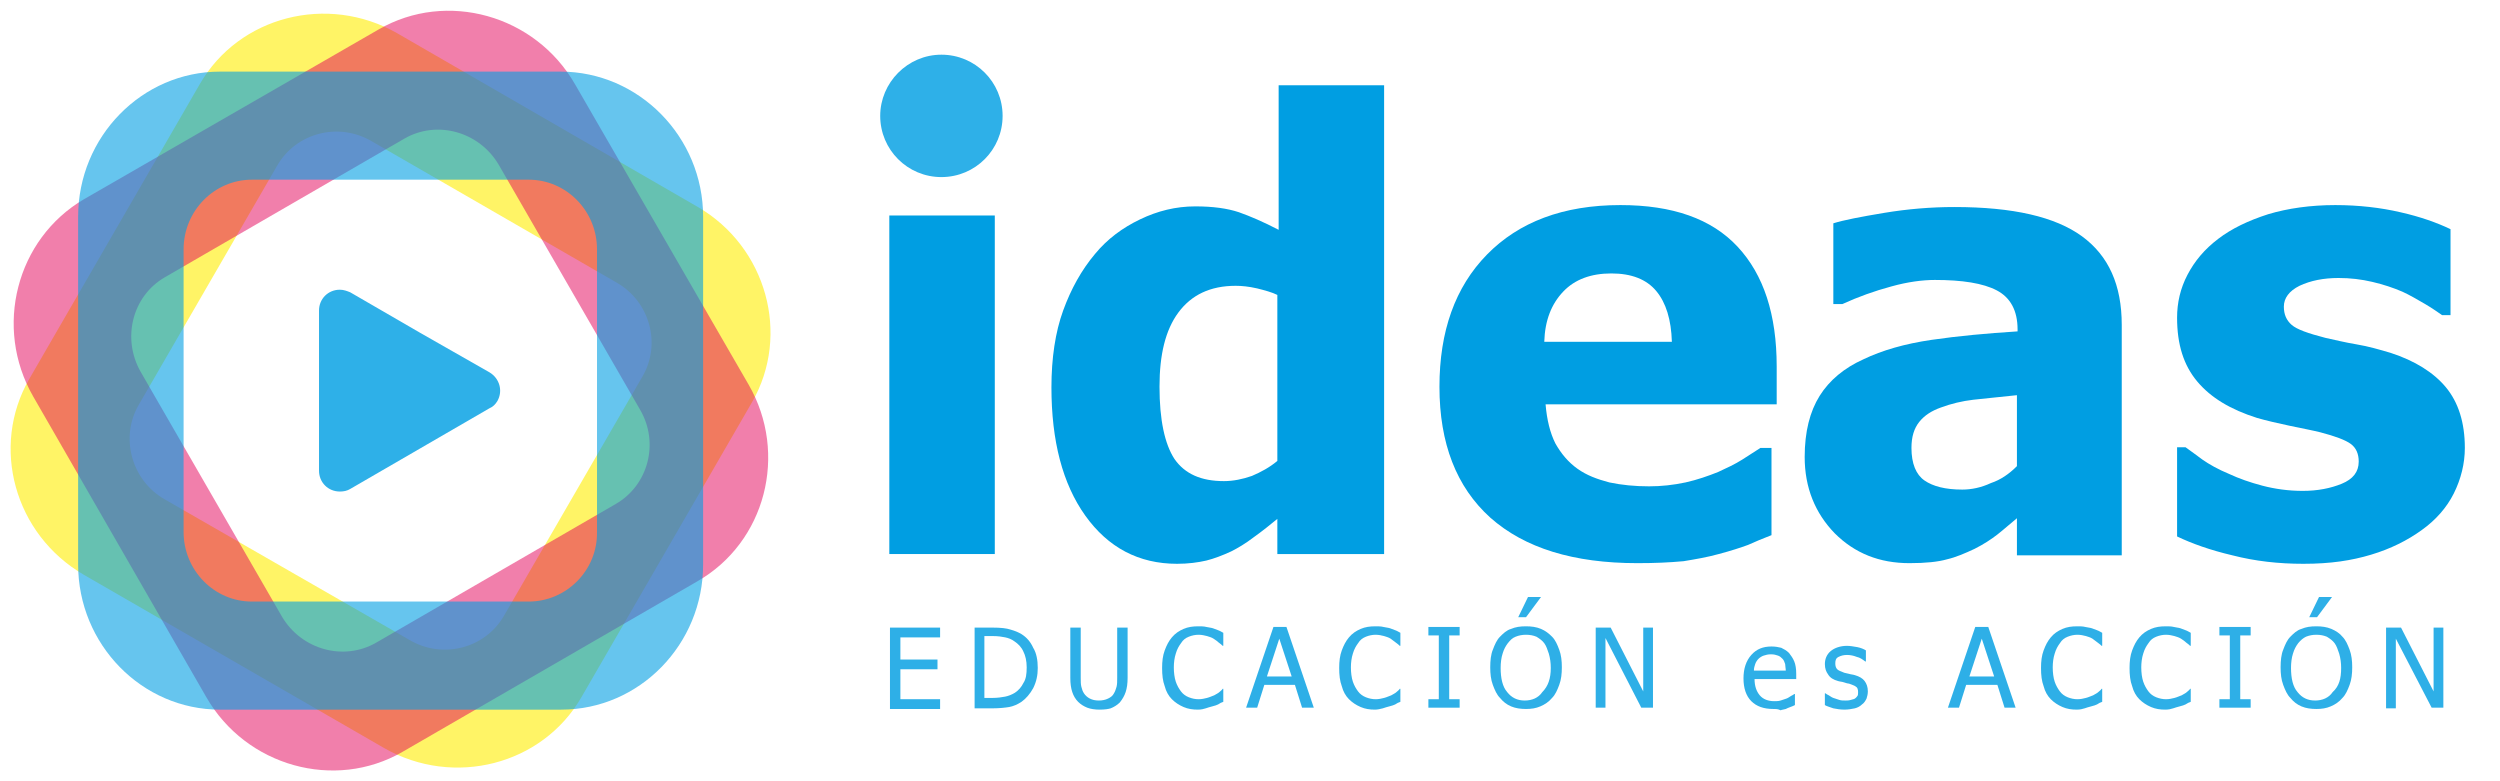
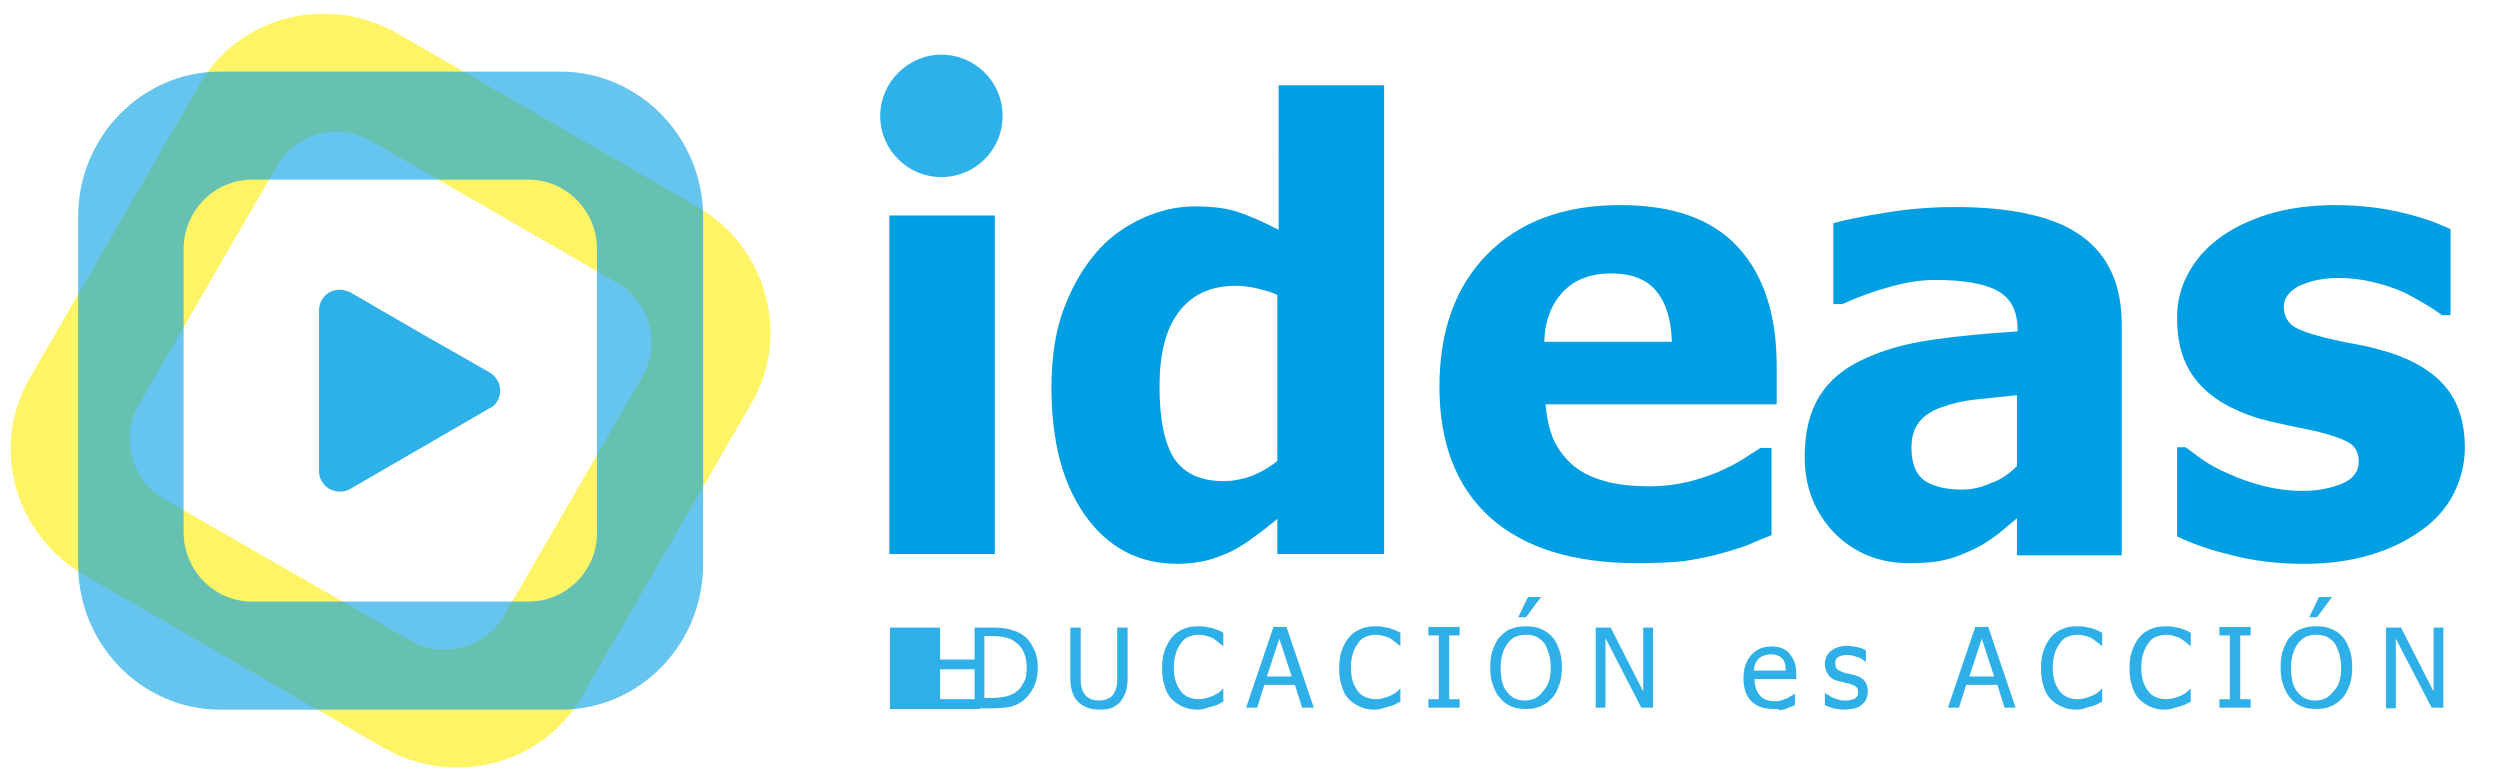
<svg xmlns="http://www.w3.org/2000/svg" version="1.1" id="Layer_1" x="0px" y="0px" viewBox="0 0 384 120" style="enable-background:new 0 0 384 120;" xml:space="preserve">
  <style type="text/css">
	.st0{opacity:0.6;fill-rule:evenodd;clip-rule:evenodd;fill:#FFEC00;}
	.st1{opacity:0.5;fill-rule:evenodd;clip-rule:evenodd;fill:#E40058;}
	.st2{opacity:0.6;fill-rule:evenodd;clip-rule:evenodd;fill:#009EE2;}
	.st3{opacity:0.82;fill-rule:evenodd;clip-rule:evenodd;fill:#009EE2;}
	.st4{fill:#009EE2;}
	.st5{opacity:0.82;}
</style>
  <g>
    <g>
      <path class="st0" d="M98.7,57.8L77.4,94.6c-2.9,5-9.4,6.7-14.5,3.7L25.3,76.7c-5.1-2.9-6.9-9.5-4-14.5l21.3-36.8    c2.9-5,9.4-6.7,14.5-3.7l37.6,21.7C99.8,46.3,101.6,52.8,98.7,57.8 M115.5,61.8l-26.2,45.3c-6,10.4-19.6,13.9-30.3,7.8L12.9,88.3    C2.2,82.1-1.5,68.6,4.5,58.2l26.2-45.3c6-10.4,19.6-13.9,30.3-7.8l46.2,26.7C117.7,37.9,121.5,51.4,115.5,61.8z" />
-       <path class="st1" d="M94.6,77.4L57.8,98.7c-5,2.9-11.5,1.1-14.5-4L21.6,57.1c-2.9-5.1-1.3-11.6,3.7-14.5l36.8-21.3    c5-2.9,11.5-1.1,14.5,4l21.7,37.6C101.3,68,99.6,74.5,94.6,77.4 M107.1,89.3l-45.3,26.2c-10.4,6-24,2.2-30.1-8.4L5.1,60.9    c-6.1-10.6-2.6-24.2,7.8-30.3L58.2,4.5c10.4-6,24-2.2,30.1,8.4l26.7,46.2C121.1,69.7,117.6,83.3,107.1,89.3z" />
      <path class="st2" d="M81.2,92.4H38.7c-5.8,0-10.5-4.8-10.5-10.7V38.3c0-5.9,4.7-10.7,10.5-10.7l42.5,0c5.8,0,10.5,4.8,10.5,10.7    v43.4C91.8,87.6,87,92.4,81.2,92.4 M86.2,109H33.8C21.8,109,12,99,12,86.7V33.3C12,21,21.8,11,33.8,11h52.3    c12,0,21.9,10,21.9,22.3v53.4C108,99,98.2,109,86.2,109z" />
      <path class="st3" d="M75.2,62.7L75.2,62.7L75.2,62.7L75.2,62.7l-10.7,6.2l-10.7,6.2l0,0c-0.5,0.3-1,0.4-1.6,0.4    c-1.8,0-3.2-1.4-3.2-3.2c0-0.1,0-0.2,0-0.3l0-12l0-12.3v0c0-1.8,1.4-3.2,3.2-3.2c0.6,0,1.1,0.2,1.6,0.4l10.7,6.2l10.7,6.1l0,0    c1.5,0.9,2.1,2.8,1.2,4.4C76.1,62.1,75.7,62.5,75.2,62.7" />
    </g>
    <g>
      <path class="st4" d="M152.8,85.1h-16.2v-52h16.2V85.1z" />
      <path class="st4" d="M212.4,85.1h-16.2v-5.4c-1.1,0.9-2.2,1.8-3.6,2.8c-1.3,1-2.5,1.7-3.5,2.2c-1.3,0.6-2.6,1.1-3.8,1.4    c-1.3,0.3-2.8,0.5-4.5,0.5c-5.9,0-10.6-2.5-14.1-7.4c-3.5-4.9-5.2-11.5-5.2-19.7c0-4.5,0.6-8.5,1.8-11.8c1.2-3.3,2.8-6.2,4.9-8.7    c1.9-2.3,4.2-4,6.9-5.3c2.7-1.3,5.5-2,8.5-2c2.7,0,4.9,0.3,6.7,0.9c1.7,0.6,3.8,1.5,6.1,2.7V13.1h16.2V85.1z M196.2,70.8V45.3    c-0.8-0.4-1.9-0.7-3.1-1c-1.3-0.3-2.4-0.4-3.3-0.4c-3.9,0-6.8,1.4-8.8,4.1c-2,2.7-2.9,6.5-2.9,11.4c0,5.1,0.8,8.8,2.3,11.1    c1.6,2.3,4.1,3.4,7.6,3.4c1.4,0,2.9-0.3,4.3-0.8C193.7,72.5,195,71.8,196.2,70.8z" />
      <path class="st4" d="M251.5,86.5c-9.8,0-17.3-2.3-22.6-7c-5.2-4.7-7.8-11.4-7.8-20.1c0-8.5,2.4-15.3,7.3-20.3s11.7-7.6,20.5-7.6    c8,0,14,2.1,18,6.4c4,4.3,6,10.4,6,18.4v5.8h-35.5c0.2,2.4,0.7,4.4,1.5,6c0.9,1.6,2,2.9,3.4,3.9c1.4,1,3,1.6,4.9,2.1    c1.9,0.4,3.9,0.6,6.1,0.6c1.9,0,3.7-0.2,5.6-0.6c1.8-0.4,3.5-1,5-1.6c1.3-0.6,2.6-1.2,3.7-1.9c1.1-0.7,2-1.3,2.8-1.8h1.7v13.4    c-1.3,0.5-2.5,1-3.6,1.5c-1.1,0.4-2.6,0.9-4.5,1.4c-1.8,0.5-3.6,0.8-5.4,1.1C256.4,86.4,254.2,86.5,251.5,86.5z M256.8,52.5    c-0.1-3.4-0.9-6-2.4-7.8c-1.5-1.8-3.8-2.7-6.9-2.7c-3.1,0-5.6,0.9-7.4,2.8c-1.8,1.9-2.8,4.4-2.9,7.7H256.8z" />
      <path class="st4" d="M309.8,79.6c-1.1,0.9-2.1,1.8-3,2.5c-0.9,0.7-2.1,1.5-3.5,2.2c-1.5,0.7-2.9,1.3-4.2,1.6    c-1.4,0.4-3.3,0.6-5.8,0.6c-4.6,0-8.4-1.5-11.5-4.6c-3-3.1-4.6-7-4.6-11.7c0-3.9,0.8-7,2.3-9.4c1.5-2.4,3.8-4.3,6.7-5.6    c2.9-1.4,6.4-2.4,10.5-3c4.1-0.6,8.5-1,13.2-1.3v-0.3c0-2.9-1.1-4.9-3.2-6c-2.1-1.1-5.3-1.6-9.5-1.6c-1.9,0-4.2,0.3-6.7,1    c-2.6,0.7-5.1,1.6-7.5,2.7h-1.4V34.3c1.6-0.5,4.2-1,7.8-1.6c3.6-0.6,7.2-0.9,10.8-0.9c9,0,15.5,1.5,19.6,4.5    c4.1,3,6.1,7.5,6.1,13.6v35.4h-16.1V79.6z M309.8,71.6V60.7c-2.7,0.3-5,0.5-6.7,0.7c-1.7,0.2-3.4,0.6-5,1.2    c-1.4,0.5-2.5,1.2-3.3,2.2c-0.8,1-1.2,2.3-1.2,4c0,2.4,0.7,4.1,2,5c1.3,0.9,3.2,1.4,5.8,1.4c1.4,0,2.9-0.3,4.4-1    C307.3,73.7,308.6,72.8,309.8,71.6z" />
      <path class="st4" d="M353.8,86.6c-3.8,0-7.4-0.4-10.9-1.3c-3.4-0.8-6.2-1.8-8.5-2.9V68.7h1.3c0.8,0.6,1.7,1.2,2.6,1.9    c1,0.7,2.4,1.5,4.1,2.2c1.5,0.7,3.2,1.3,5.1,1.8c1.9,0.5,4,0.8,6.2,0.8c2.3,0,4.3-0.4,6-1.1c1.7-0.7,2.6-1.8,2.6-3.4    c0-1.2-0.4-2.1-1.2-2.7c-0.8-0.6-2.4-1.2-4.7-1.8c-1.2-0.3-2.8-0.6-4.7-1c-1.9-0.4-3.6-0.8-5-1.2c-4.1-1.3-7.1-3.1-9.2-5.6    c-2.1-2.5-3.1-5.7-3.1-9.8c0-2.3,0.5-4.5,1.6-6.6c1.1-2.1,2.6-3.9,4.7-5.5c2.1-1.6,4.6-2.8,7.7-3.8c3-0.9,6.5-1.4,10.3-1.4    c3.6,0,7,0.4,10,1.1c3.1,0.7,5.6,1.6,7.7,2.6v13.2h-1.3c-0.6-0.4-1.4-1-2.6-1.7c-1.2-0.7-2.4-1.4-3.5-1.9    c-1.4-0.6-2.9-1.1-4.6-1.5c-1.7-0.4-3.4-0.6-5.2-0.6c-2.3,0-4.3,0.4-6,1.2c-1.6,0.8-2.4,1.9-2.4,3.2c0,1.2,0.4,2.1,1.2,2.8    c0.8,0.7,2.5,1.3,5.2,2c1.4,0.3,3,0.7,4.8,1c1.8,0.3,3.5,0.8,5.2,1.3c3.7,1.2,6.6,3,8.5,5.3c1.9,2.3,2.9,5.4,2.9,9.3    c0,2.4-0.6,4.8-1.7,7c-1.1,2.2-2.8,4.1-4.9,5.6c-2.2,1.6-4.8,2.9-7.8,3.8S358,86.6,353.8,86.6z" />
    </g>
    <g class="st5">
-       <path class="st4" d="M136.7,108.7V96.4h7.7v1.5h-6.1v3.4h5.7v1.5h-5.7v4.6h6.1v1.5H136.7z" />
+       <path class="st4" d="M136.7,108.7V96.4h7.7v1.5v3.4h5.7v1.5h-5.7v4.6h6.1v1.5H136.7z" />
      <path class="st4" d="M159.4,102.6c0,1.1-0.2,2.1-0.7,3.1c-0.5,0.9-1.1,1.6-1.8,2.1c-0.6,0.4-1.3,0.7-1.9,0.8s-1.5,0.2-2.5,0.2    h-2.8V96.4h2.8c1.2,0,2.1,0.1,2.7,0.3c0.7,0.2,1.2,0.4,1.7,0.7c0.8,0.5,1.4,1.2,1.8,2.1C159.2,100.3,159.4,101.4,159.4,102.6z     M157.7,102.5c0-1-0.2-1.8-0.5-2.4c-0.3-0.7-0.8-1.2-1.4-1.6c-0.4-0.3-0.9-0.5-1.4-0.6c-0.5-0.1-1.1-0.2-1.9-0.2h-1.3v9.5h1.3    c0.7,0,1.4-0.1,1.9-0.2c0.5-0.1,1-0.3,1.5-0.6c0.6-0.4,1-0.9,1.3-1.5C157.6,104.3,157.7,103.5,157.7,102.5z" />
      <path class="st4" d="M168.9,109c-0.7,0-1.4-0.1-1.9-0.3c-0.5-0.2-1-0.5-1.4-0.9c-0.4-0.4-0.7-0.9-0.9-1.5    c-0.2-0.6-0.3-1.3-0.3-2.2v-7.7h1.6v7.7c0,0.6,0,1,0.1,1.4c0.1,0.4,0.2,0.7,0.4,1c0.2,0.3,0.5,0.6,0.9,0.8    c0.4,0.2,0.8,0.3,1.4,0.3c0.5,0,1-0.1,1.4-0.3c0.4-0.2,0.7-0.4,0.9-0.8c0.2-0.3,0.3-0.7,0.4-1c0.1-0.4,0.1-0.8,0.1-1.4v-7.7h1.6    v7.7c0,0.9-0.1,1.6-0.3,2.2c-0.2,0.6-0.5,1.1-0.9,1.6c-0.4,0.4-0.9,0.7-1.4,0.9C170.3,108.9,169.7,109,168.9,109z" />
      <path class="st4" d="M184,109c-0.8,0-1.5-0.1-2.2-0.4c-0.7-0.3-1.3-0.7-1.8-1.2c-0.5-0.5-0.9-1.2-1.1-2c-0.3-0.8-0.4-1.7-0.4-2.8    c0-1,0.1-1.9,0.4-2.7c0.3-0.8,0.6-1.4,1.1-2c0.5-0.6,1.1-1,1.8-1.3c0.7-0.3,1.4-0.4,2.3-0.4c0.4,0,0.8,0,1.2,0.1    c0.4,0.1,0.7,0.1,1,0.2c0.3,0.1,0.5,0.2,0.8,0.3c0.3,0.1,0.6,0.3,0.8,0.4v2h-0.1c-0.1-0.1-0.3-0.3-0.6-0.5    c-0.2-0.2-0.5-0.4-0.8-0.6c-0.3-0.2-0.7-0.3-1-0.4c-0.4-0.1-0.8-0.2-1.3-0.2c-0.5,0-1,0.1-1.5,0.3c-0.5,0.2-0.9,0.5-1.2,1    c-0.3,0.4-0.6,0.9-0.8,1.6c-0.2,0.6-0.3,1.4-0.3,2.1c0,0.8,0.1,1.6,0.3,2.2c0.2,0.6,0.5,1.1,0.8,1.5c0.3,0.4,0.7,0.7,1.2,0.9    c0.5,0.2,1,0.3,1.5,0.3c0.5,0,0.9-0.1,1.3-0.2c0.4-0.1,0.8-0.3,1.1-0.4c0.3-0.2,0.6-0.3,0.8-0.5c0.2-0.2,0.4-0.3,0.5-0.5h0.1v2    c-0.3,0.1-0.5,0.2-0.8,0.4c-0.2,0.1-0.5,0.2-0.9,0.3c-0.4,0.1-0.7,0.2-1,0.3C184.9,108.9,184.5,109,184,109z" />
      <path class="st4" d="M191.4,108.7l4.2-12.4h2l4.2,12.4H200l-1.1-3.5h-4.7l-1.1,3.5H191.4z M198.4,103.9l-1.9-5.8l-1.9,5.8H198.4z" />
      <path class="st4" d="M211.2,109c-0.8,0-1.5-0.1-2.2-0.4c-0.7-0.3-1.3-0.7-1.8-1.2c-0.5-0.5-0.9-1.2-1.1-2    c-0.3-0.8-0.4-1.7-0.4-2.8c0-1,0.1-1.9,0.4-2.7c0.3-0.8,0.6-1.4,1.1-2c0.5-0.6,1.1-1,1.8-1.3c0.7-0.3,1.4-0.4,2.3-0.4    c0.4,0,0.8,0,1.2,0.1c0.4,0.1,0.7,0.1,1,0.2c0.3,0.1,0.5,0.2,0.8,0.3c0.3,0.1,0.6,0.3,0.8,0.4v2h-0.1c-0.1-0.1-0.3-0.3-0.6-0.5    s-0.5-0.4-0.8-0.6c-0.3-0.2-0.7-0.3-1-0.4c-0.4-0.1-0.8-0.2-1.3-0.2c-0.5,0-1,0.1-1.5,0.3c-0.5,0.2-0.9,0.5-1.2,1    c-0.3,0.4-0.6,0.9-0.8,1.6c-0.2,0.6-0.3,1.4-0.3,2.1c0,0.8,0.1,1.6,0.3,2.2c0.2,0.6,0.5,1.1,0.8,1.5c0.3,0.4,0.7,0.7,1.2,0.9    c0.5,0.2,1,0.3,1.5,0.3c0.5,0,0.9-0.1,1.3-0.2c0.4-0.1,0.8-0.3,1.1-0.4c0.3-0.2,0.6-0.3,0.8-0.5c0.2-0.2,0.4-0.3,0.5-0.5h0.1v2    c-0.3,0.1-0.5,0.2-0.8,0.4c-0.2,0.1-0.5,0.2-0.9,0.3c-0.4,0.1-0.7,0.2-1,0.3C212,108.9,211.6,109,211.2,109z" />
      <path class="st4" d="M224.2,108.7h-4.8v-1.3h1.6v-9.8h-1.6v-1.3h4.8v1.3h-1.6v9.8h1.6V108.7z" />
      <path class="st4" d="M238.4,97.8c0.5,0.5,0.8,1.2,1.1,2c0.3,0.8,0.4,1.7,0.4,2.7c0,1-0.1,1.9-0.4,2.7c-0.3,0.8-0.6,1.5-1.1,2    c-0.5,0.6-1.1,1-1.8,1.3c-0.7,0.3-1.4,0.4-2.2,0.4c-0.8,0-1.6-0.1-2.3-0.4c-0.7-0.3-1.2-0.7-1.7-1.3c-0.5-0.5-0.8-1.2-1.1-2    c-0.3-0.8-0.4-1.7-0.4-2.7c0-1,0.1-2,0.4-2.7c0.3-0.8,0.6-1.5,1.1-2c0.5-0.5,1-1,1.7-1.2c0.7-0.3,1.4-0.4,2.3-0.4    c0.8,0,1.6,0.1,2.3,0.4C237.4,96.9,237.9,97.3,238.4,97.8z M238.2,102.6c0-0.8-0.1-1.5-0.3-2.2c-0.2-0.6-0.4-1.2-0.7-1.6    c-0.3-0.4-0.7-0.7-1.2-1c-0.5-0.2-1-0.3-1.6-0.3c-0.6,0-1.1,0.1-1.6,0.3s-0.8,0.5-1.2,1c-0.3,0.4-0.6,0.9-0.8,1.6    c-0.2,0.6-0.3,1.4-0.3,2.2c0,1.6,0.3,2.9,1,3.7c0.7,0.9,1.6,1.3,2.7,1.3c1.1,0,2.1-0.4,2.7-1.3    C237.8,105.4,238.2,104.2,238.2,102.6z M236.7,91.7l-2.3,3.1h-1.2l1.5-3.1H236.7z" />
      <path class="st4" d="M253.9,108.7h-1.8l-5.5-10.7v10.7h-1.5V96.4h2.3l5,9.8v-9.8h1.5V108.7z" />
      <path class="st4" d="M272.4,108.9c-1.5,0-2.6-0.4-3.4-1.2c-0.8-0.8-1.2-2-1.2-3.5c0-1.5,0.4-2.7,1.2-3.6c0.8-0.9,1.8-1.3,3.1-1.3    c0.6,0,1.1,0.1,1.5,0.2c0.4,0.2,0.8,0.4,1.2,0.8c0.3,0.4,0.6,0.8,0.8,1.3c0.2,0.5,0.3,1.1,0.3,1.9v0.8h-6.4c0,1.1,0.3,1.9,0.8,2.5    c0.5,0.6,1.3,0.9,2.2,0.9c0.3,0,0.7,0,1-0.1c0.3-0.1,0.6-0.2,0.9-0.3c0.3-0.1,0.5-0.3,0.7-0.4c0.2-0.1,0.4-0.2,0.5-0.3h0.1v1.7    c-0.2,0.1-0.4,0.2-0.7,0.3c-0.3,0.1-0.5,0.2-0.7,0.3c-0.3,0.1-0.6,0.1-0.8,0.2C273.1,108.9,272.8,108.9,272.4,108.9z M274.3,103.1    c0-0.4-0.1-0.8-0.1-1.1c-0.1-0.3-0.2-0.6-0.4-0.8c-0.2-0.2-0.4-0.4-0.7-0.5c-0.3-0.1-0.6-0.2-1.1-0.2c-0.4,0-0.8,0.1-1.1,0.2    c-0.3,0.1-0.6,0.3-0.8,0.5c-0.2,0.2-0.4,0.5-0.5,0.8c-0.1,0.3-0.2,0.6-0.2,1H274.3z" />
      <path class="st4" d="M283.3,109c-0.6,0-1.2-0.1-1.7-0.2c-0.5-0.2-1-0.3-1.3-0.5v-1.8h0.1c0.1,0.1,0.3,0.2,0.5,0.3    c0.2,0.1,0.4,0.3,0.7,0.4c0.3,0.1,0.6,0.2,0.9,0.3c0.3,0.1,0.6,0.1,1,0.1c0.2,0,0.5,0,0.8-0.1c0.3-0.1,0.5-0.1,0.6-0.2    c0.2-0.1,0.3-0.3,0.4-0.4c0.1-0.1,0.1-0.4,0.1-0.6c0-0.4-0.1-0.7-0.3-0.8c-0.2-0.2-0.6-0.3-1.1-0.5c-0.2,0-0.5-0.1-0.8-0.2    c-0.3-0.1-0.6-0.1-0.9-0.2c-0.7-0.2-1.2-0.5-1.5-1c-0.3-0.4-0.5-0.9-0.5-1.6c0-0.8,0.3-1.5,0.9-2c0.6-0.5,1.5-0.8,2.5-0.8    c0.5,0,1,0.1,1.6,0.2c0.5,0.1,1,0.3,1.3,0.5v1.7h-0.1c-0.4-0.3-0.8-0.6-1.3-0.7c-0.5-0.2-1-0.3-1.5-0.3c-0.5,0-0.9,0.1-1.3,0.3    c-0.4,0.2-0.5,0.5-0.5,1c0,0.4,0.1,0.7,0.3,0.9c0.2,0.2,0.5,0.3,1,0.5c0.2,0.1,0.5,0.1,0.8,0.2c0.3,0.1,0.6,0.1,0.9,0.2    c0.7,0.2,1.2,0.5,1.5,0.9c0.3,0.4,0.5,0.9,0.5,1.6c0,0.4-0.1,0.8-0.2,1.1c-0.2,0.4-0.4,0.7-0.7,0.9c-0.3,0.3-0.7,0.5-1.1,0.6    C284.4,108.9,283.9,109,283.3,109z" />
      <path class="st4" d="M299.2,108.7l4.2-12.4h2l4.2,12.4h-1.7l-1.1-3.5H302l-1.1,3.5H299.2z M306.3,103.9l-1.9-5.8l-1.9,5.8H306.3z" />
      <path class="st4" d="M319,109c-0.8,0-1.5-0.1-2.2-0.4c-0.7-0.3-1.3-0.7-1.8-1.2c-0.5-0.5-0.9-1.2-1.1-2c-0.3-0.8-0.4-1.7-0.4-2.8    c0-1,0.1-1.9,0.4-2.7c0.3-0.8,0.6-1.4,1.1-2c0.5-0.6,1.1-1,1.8-1.3c0.7-0.3,1.4-0.4,2.3-0.4c0.4,0,0.8,0,1.2,0.1    c0.4,0.1,0.7,0.1,1,0.2c0.3,0.1,0.5,0.2,0.8,0.3c0.3,0.1,0.6,0.3,0.8,0.4v2h-0.1c-0.1-0.1-0.3-0.3-0.6-0.5s-0.5-0.4-0.8-0.6    c-0.3-0.2-0.7-0.3-1-0.4c-0.4-0.1-0.8-0.2-1.3-0.2c-0.5,0-1,0.1-1.5,0.3c-0.5,0.2-0.9,0.5-1.2,1c-0.3,0.4-0.6,0.9-0.8,1.6    c-0.2,0.6-0.3,1.4-0.3,2.1c0,0.8,0.1,1.6,0.3,2.2c0.2,0.6,0.5,1.1,0.8,1.5c0.3,0.4,0.7,0.7,1.2,0.9c0.5,0.2,1,0.3,1.5,0.3    c0.5,0,0.9-0.1,1.3-0.2c0.4-0.1,0.8-0.3,1.1-0.4c0.3-0.2,0.6-0.3,0.8-0.5c0.2-0.2,0.4-0.3,0.5-0.5h0.1v2c-0.3,0.1-0.5,0.2-0.8,0.4    c-0.2,0.1-0.5,0.2-0.9,0.3c-0.4,0.1-0.7,0.2-1,0.3C319.9,108.9,319.5,109,319,109z" />
      <path class="st4" d="M332.6,109c-0.8,0-1.5-0.1-2.2-0.4c-0.7-0.3-1.3-0.7-1.8-1.2c-0.5-0.5-0.9-1.2-1.1-2    c-0.3-0.8-0.4-1.7-0.4-2.8c0-1,0.1-1.9,0.4-2.7c0.3-0.8,0.6-1.4,1.1-2c0.5-0.6,1.1-1,1.8-1.3c0.7-0.3,1.4-0.4,2.3-0.4    c0.4,0,0.8,0,1.2,0.1c0.4,0.1,0.7,0.1,1,0.2c0.3,0.1,0.5,0.2,0.8,0.3c0.3,0.1,0.6,0.3,0.8,0.4v2h-0.1c-0.1-0.1-0.3-0.3-0.6-0.5    c-0.2-0.2-0.5-0.4-0.8-0.6c-0.3-0.2-0.7-0.3-1-0.4c-0.4-0.1-0.8-0.2-1.3-0.2c-0.5,0-1,0.1-1.5,0.3c-0.5,0.2-0.9,0.5-1.2,1    c-0.3,0.4-0.6,0.9-0.8,1.6c-0.2,0.6-0.3,1.4-0.3,2.1c0,0.8,0.1,1.6,0.3,2.2c0.2,0.6,0.5,1.1,0.8,1.5c0.3,0.4,0.7,0.7,1.2,0.9    c0.5,0.2,1,0.3,1.5,0.3c0.5,0,0.9-0.1,1.3-0.2c0.4-0.1,0.8-0.3,1.1-0.4c0.3-0.2,0.6-0.3,0.8-0.5c0.2-0.2,0.4-0.3,0.5-0.5h0.1v2    c-0.3,0.1-0.5,0.2-0.8,0.4c-0.2,0.1-0.5,0.2-0.9,0.3c-0.4,0.1-0.7,0.2-1,0.3C333.5,108.9,333.1,109,332.6,109z" />
      <path class="st4" d="M345.7,108.7h-4.8v-1.3h1.6v-9.8h-1.6v-1.3h4.8v1.3h-1.6v9.8h1.6V108.7z" />
      <path class="st4" d="M359.8,97.8c0.5,0.5,0.8,1.2,1.1,2c0.3,0.8,0.4,1.7,0.4,2.7c0,1-0.1,1.9-0.4,2.7c-0.3,0.8-0.6,1.5-1.1,2    c-0.5,0.6-1.1,1-1.8,1.3c-0.7,0.3-1.4,0.4-2.2,0.4c-0.8,0-1.6-0.1-2.3-0.4c-0.7-0.3-1.2-0.7-1.7-1.3c-0.5-0.5-0.8-1.2-1.1-2    c-0.3-0.8-0.4-1.7-0.4-2.7c0-1,0.1-2,0.4-2.7c0.3-0.8,0.6-1.5,1.1-2c0.5-0.5,1-1,1.7-1.2c0.7-0.3,1.4-0.4,2.3-0.4    c0.8,0,1.6,0.1,2.3,0.4C358.8,96.9,359.4,97.3,359.8,97.8z M359.6,102.6c0-0.8-0.1-1.5-0.3-2.2c-0.2-0.6-0.4-1.2-0.7-1.6    c-0.3-0.4-0.7-0.7-1.2-1c-0.5-0.2-1-0.3-1.6-0.3c-0.6,0-1.1,0.1-1.6,0.3c-0.4,0.2-0.8,0.5-1.2,1c-0.3,0.4-0.6,0.9-0.8,1.6    c-0.2,0.6-0.3,1.4-0.3,2.2c0,1.6,0.3,2.9,1,3.7c0.7,0.9,1.6,1.3,2.7,1.3s2.1-0.4,2.7-1.3C359.3,105.4,359.6,104.2,359.6,102.6z     M358.2,91.7l-2.3,3.1h-1.2l1.5-3.1H358.2z" />
      <path class="st4" d="M375.3,108.7h-1.8L368,98.1v10.7h-1.5V96.4h2.3l5,9.8v-9.8h1.5V108.7z" />
    </g>
    <path class="st3" d="M144.6,8.4c5.2,0,9.4,4.2,9.4,9.4c0,5.2-4.2,9.4-9.4,9.4c-5.2,0-9.4-4.2-9.4-9.4   C135.2,12.7,139.4,8.4,144.6,8.4" />
  </g>
</svg>